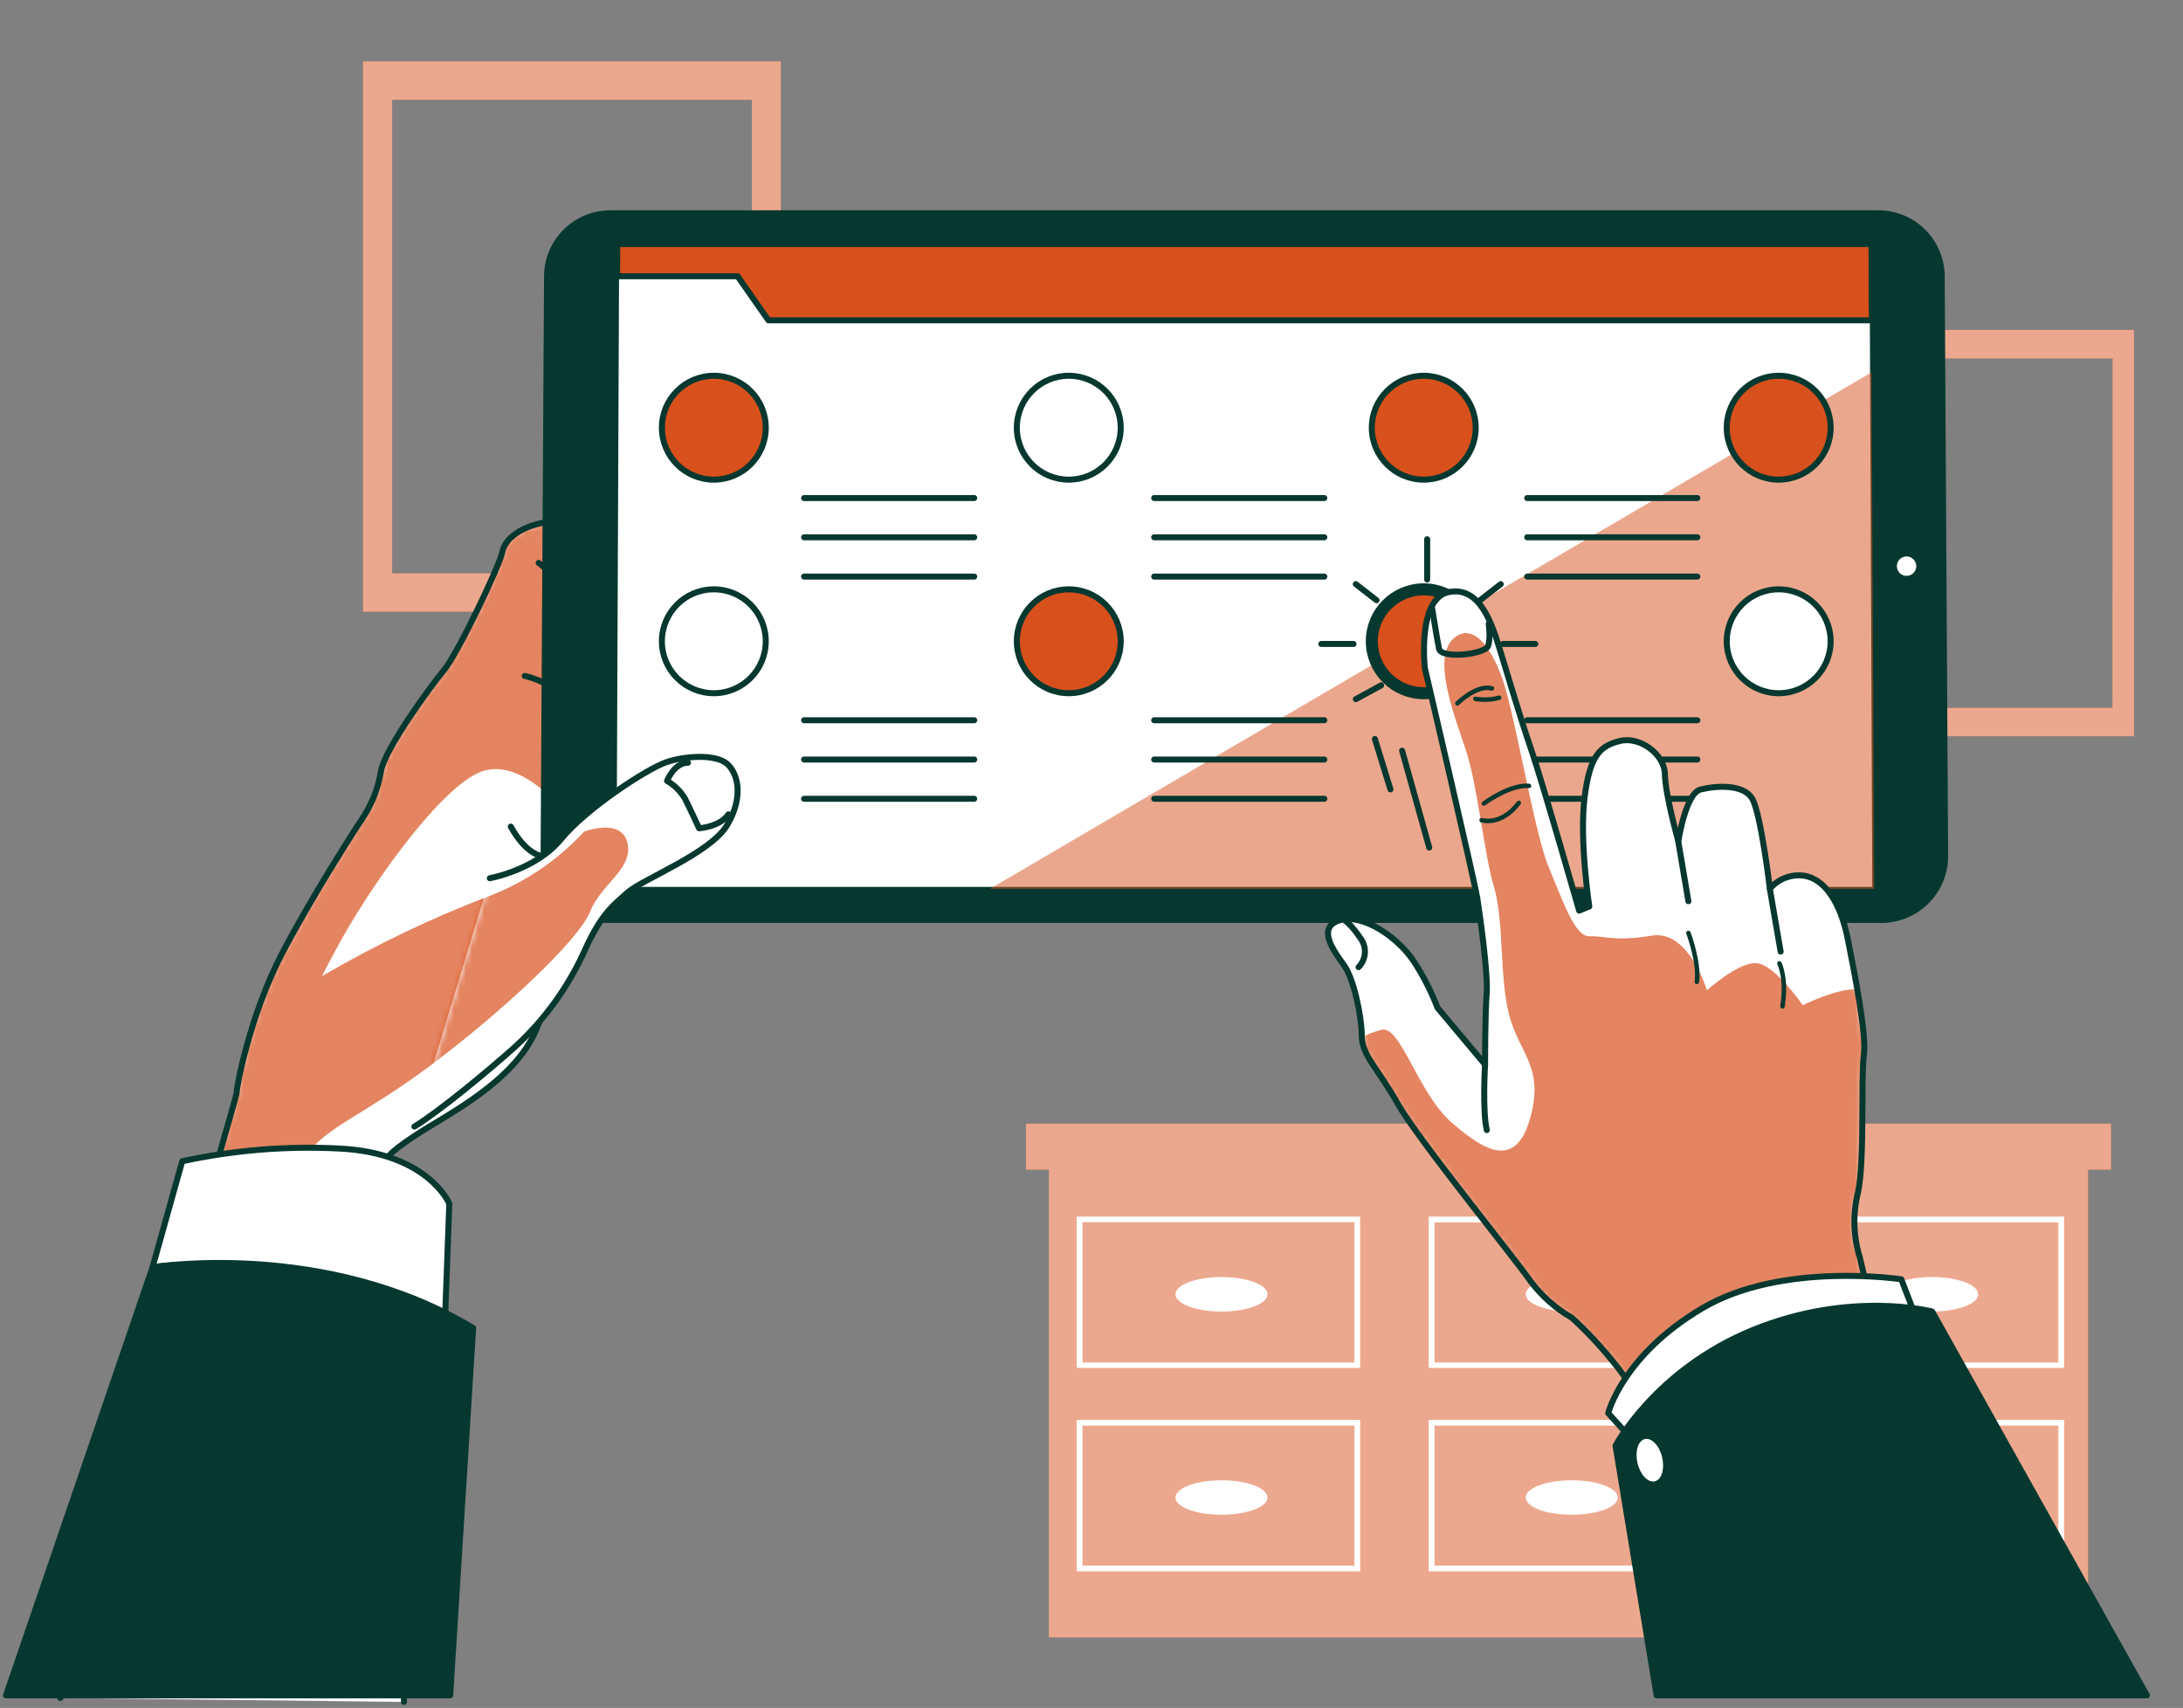
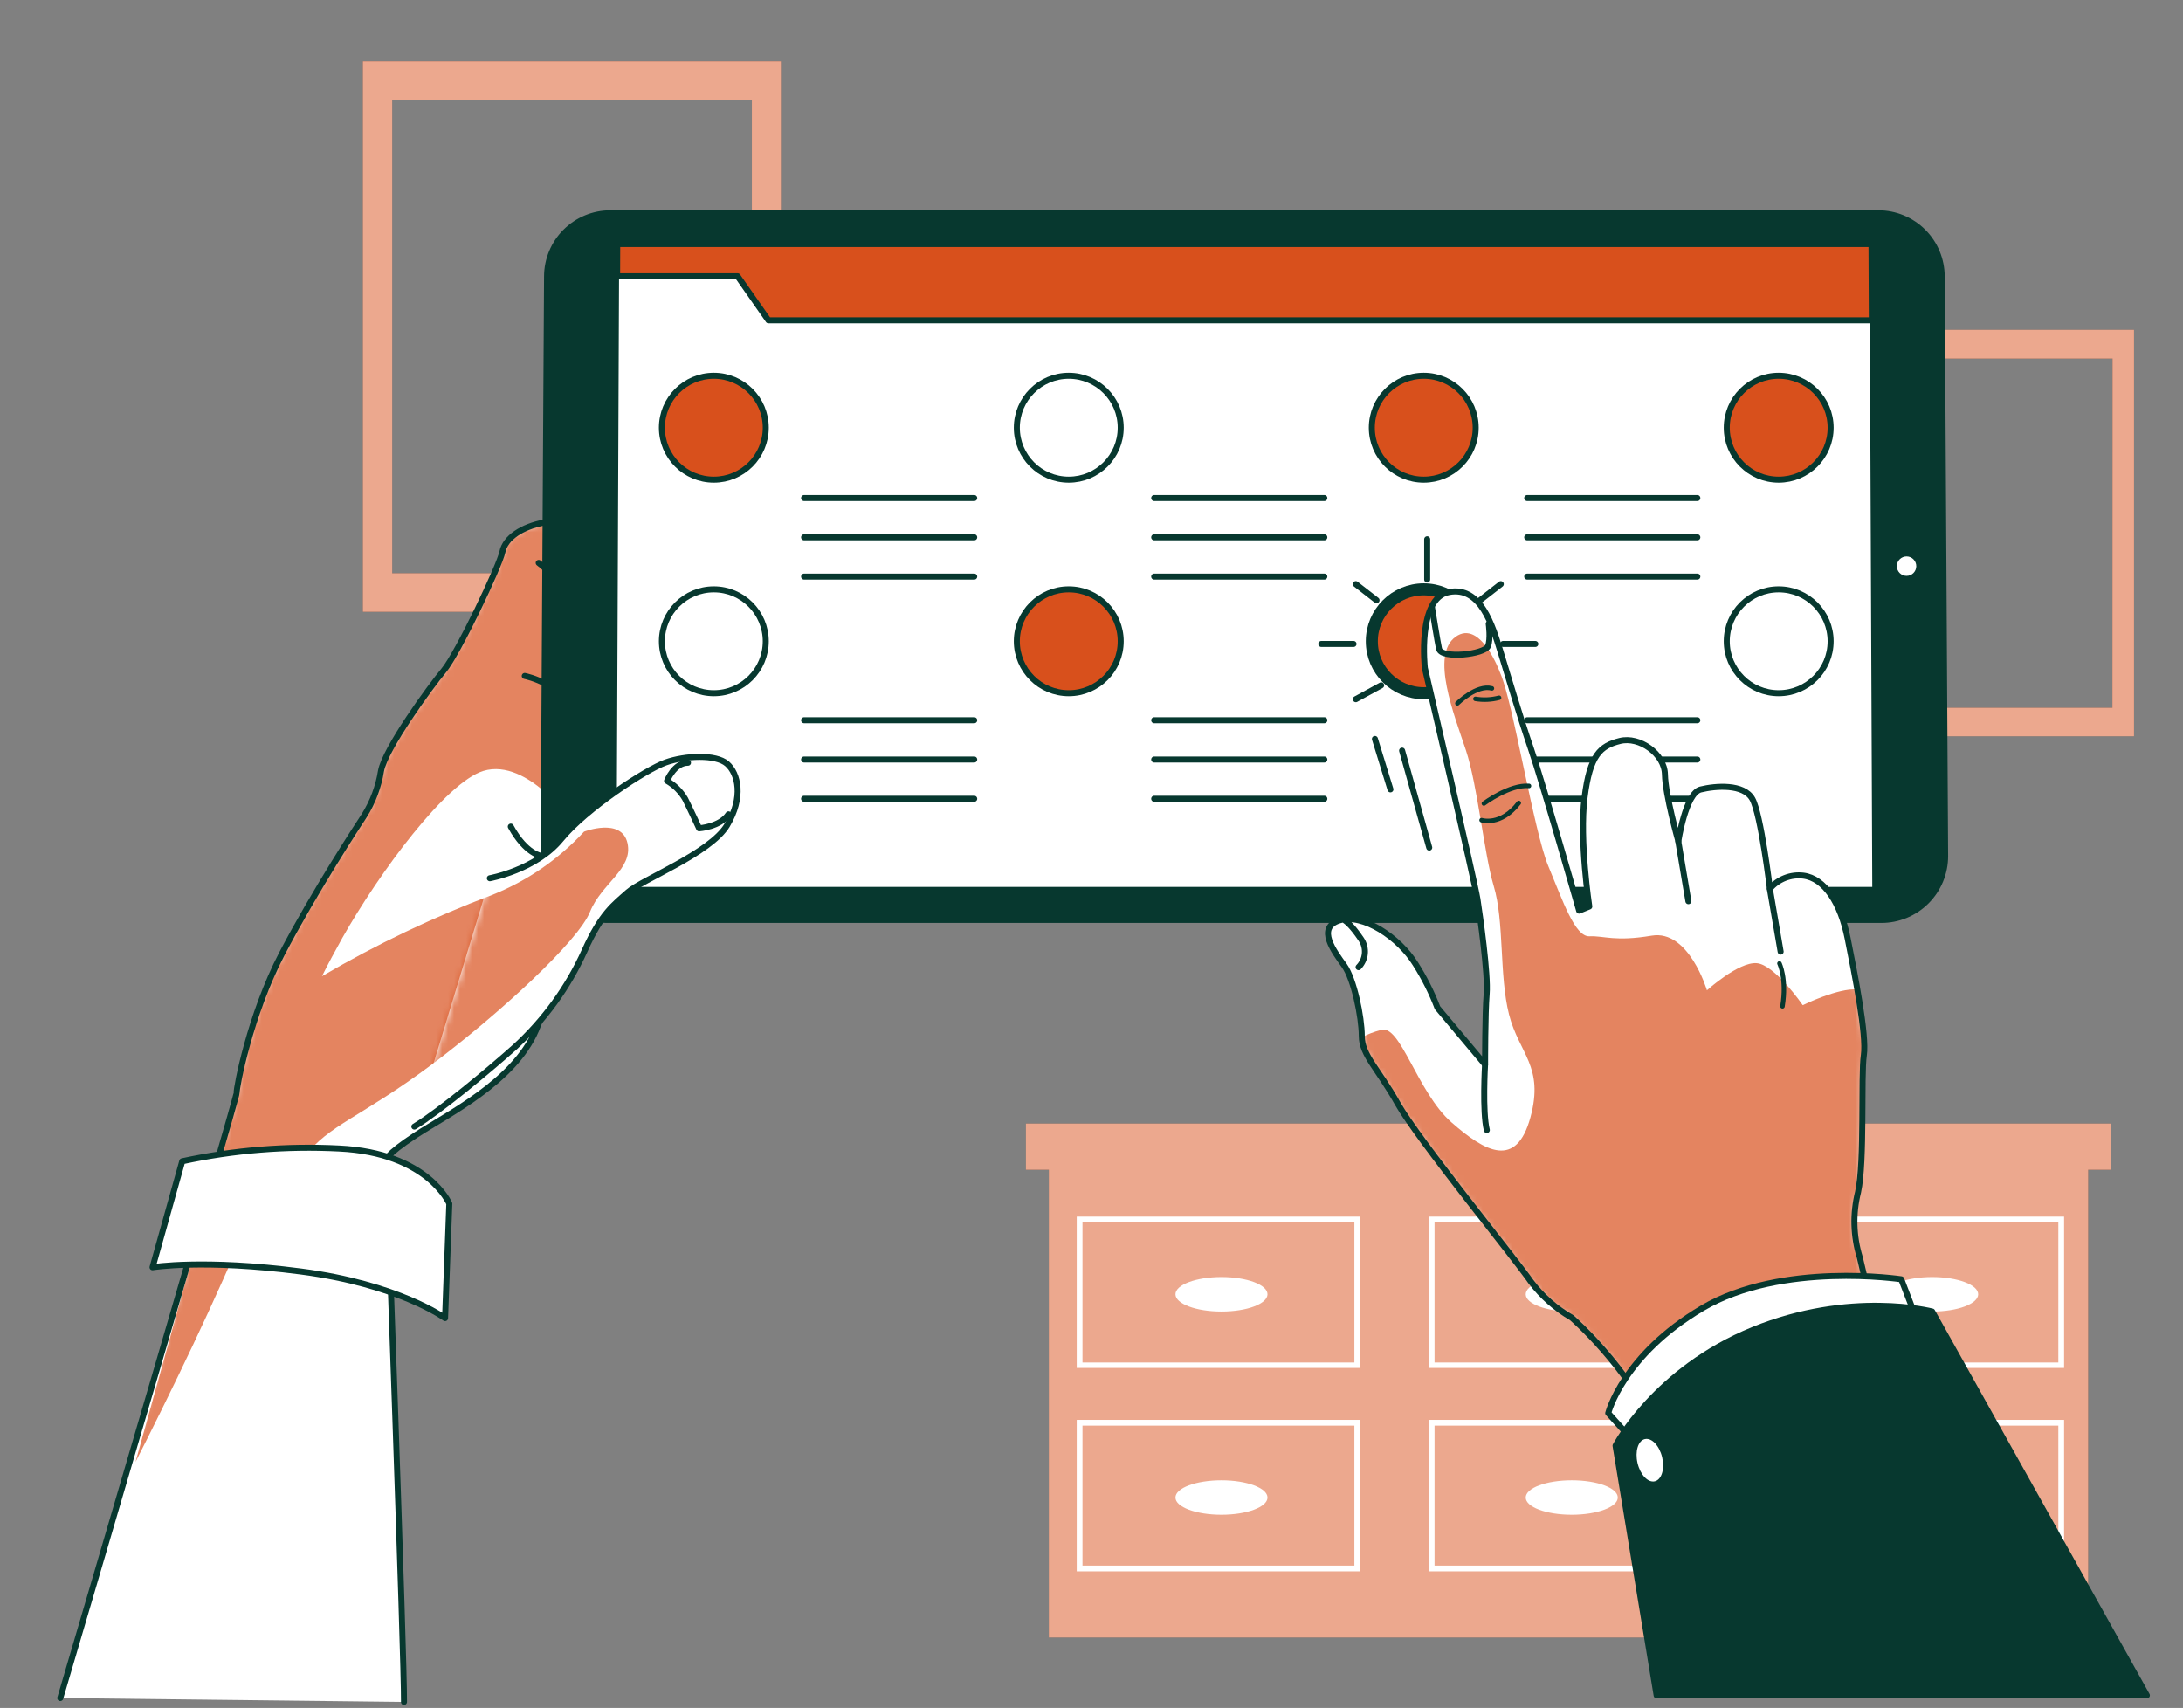
<svg xmlns="http://www.w3.org/2000/svg" width="363" height="284" viewBox="0 0 363 284" fill="none">
  <rect x="0" y="0" width="363" height="284" fill="#808080" stroke="none" />
  <path d="M351.034 186.844H347.217H174.415H170.598V194.497H174.415V272.279H347.217V194.497H351.034V186.844Z" fill="#D8501C" />
  <path opacity="0.5" d="M351.034 186.844H347.217H174.415H170.598V194.497H174.415V272.279H347.217V194.497H351.034V186.844Z" fill="white" />
  <path d="M179.044 227.463H226.171V202.303H179.044V227.463ZM180.001 203.232H225.214V226.561H180.001V203.232Z" fill="white" />
  <path d="M237.569 227.463H284.704V202.303H237.569V227.463ZM238.543 203.259H283.765V226.561H238.543V203.259Z" fill="white" />
  <path d="M296.102 202.303V227.463H343.228V202.303H296.102ZM342.271 226.561H297.058V203.259H342.271V226.561Z" fill="white" />
  <path d="M179.044 261.287H226.171V236.1H179.044V261.287ZM180.001 237.056H225.214V260.331H180.001V237.056Z" fill="white" />
  <path d="M237.569 261.287H284.704V236.1H237.569V261.287ZM238.543 237.056H283.765V260.331H238.543V237.056Z" fill="white" />
  <path d="M296.102 261.287H343.228V236.1H296.102V261.287ZM297.058 237.056H342.271V260.331H297.058V237.056Z" fill="white" />
  <path d="M203.113 218.087C207.34 218.087 210.766 216.802 210.766 215.217C210.766 213.633 207.34 212.348 203.113 212.348C198.887 212.348 195.461 213.633 195.461 215.217C195.461 216.802 198.887 218.087 203.113 218.087Z" fill="white" />
  <path d="M261.358 218.087C265.584 218.087 269.011 216.802 269.011 215.217C269.011 213.633 265.584 212.348 261.358 212.348C257.131 212.348 253.705 213.633 253.705 215.217C253.705 216.802 257.131 218.087 261.358 218.087Z" fill="white" />
  <path d="M321.29 218.087C325.516 218.087 328.943 216.802 328.943 215.217C328.943 213.633 325.516 212.348 321.29 212.348C317.063 212.348 313.637 213.633 313.637 215.217C313.637 216.802 317.063 218.087 321.29 218.087Z" fill="white" />
  <path d="M203.113 246.145C198.89 246.145 195.461 247.426 195.461 249.014C195.461 250.603 198.89 251.875 203.113 251.875C207.337 251.875 210.766 250.594 210.766 249.014C210.766 247.435 207.337 246.145 203.113 246.145Z" fill="white" />
  <path d="M261.358 246.145C257.134 246.145 253.705 247.426 253.705 249.014C253.705 250.603 257.134 251.875 261.358 251.875C265.581 251.875 269.011 250.594 269.011 249.014C269.011 247.435 265.617 246.145 261.358 246.145Z" fill="white" />
  <path d="M321.29 246.145C317.067 246.145 313.646 247.426 313.646 249.014C313.646 250.603 317.067 251.875 321.29 251.875C325.514 251.875 328.943 250.594 328.943 249.014C328.943 247.435 325.523 246.145 321.29 246.145Z" fill="white" />
  <path d="M60.354 10.207V101.716H129.843V10.207H60.354ZM125.024 95.335H65.21V16.596H125.024V95.335Z" fill="#D8501C" />
  <path opacity="0.5" d="M60.354 10.207V101.716H129.843V10.207H60.354ZM125.024 95.335H65.21V16.596H125.024V95.335Z" fill="white" />
  <path d="M303.521 54.852V122.427H354.852V54.852H303.521ZM351.269 117.708H307.13V59.608H351.296L351.269 117.708Z" fill="#D8501C" />
  <path opacity="0.5" d="M303.521 54.852V122.427H354.852V54.852H303.521ZM351.269 117.708H307.13V59.608H351.296L351.269 117.708Z" fill="white" />
  <path d="M10.024 282.35C12.614 273.578 39.444 182.394 39.354 181.708C39.264 181.022 41.547 168.776 46.889 158.569C52.232 148.362 59.65 136.991 60.58 135.602C61.994 133.337 62.94 130.811 63.359 128.174C64.054 124.465 71.481 114.25 73.801 111.47C76.12 108.69 83.078 94.071 83.547 91.751C84.016 89.432 86.787 87.573 90.505 86.878C94.223 86.183 99.322 85.488 99.322 85.488C100.266 86.599 100.834 87.979 100.947 89.432C100.947 91.517 92.59 141.395 92.13 149.752C91.669 158.109 92.825 162.738 89.115 171.33C85.406 179.921 74.496 185.246 69.162 188.729C63.829 192.213 64.235 192.934 64.235 192.934C64.235 192.934 67.249 276.439 67.177 282.999" fill="white" />
  <mask id="mask0_1688_1106" style="mask-type:luminance" maskUnits="userSpaceOnUse" x="10" y="85" width="91" height="198">
    <path d="M10.024 282.35C12.614 273.578 39.444 182.394 39.353 181.708C39.263 181.022 41.546 168.776 46.889 158.569C52.231 148.362 59.65 136.991 60.579 135.602C61.994 133.337 62.939 130.811 63.359 128.174C64.054 124.465 71.481 114.25 73.8 111.47C76.119 108.69 83.077 94.071 83.547 91.751C84.016 89.432 86.786 87.573 90.504 86.878C94.223 86.183 99.322 85.488 99.322 85.488C100.265 86.599 100.834 87.979 100.946 89.432C100.946 91.517 92.589 141.395 92.129 149.752C91.669 158.109 92.824 162.738 89.115 171.33C85.406 179.921 74.495 185.246 69.161 188.729C63.828 192.213 64.234 192.934 64.234 192.934C64.234 192.934 67.248 276.439 67.176 282.999" fill="white" />
  </mask>
  <g mask="url(#mask0_1688_1106)">
    <g style="mix-blend-mode:multiply" opacity="0.7">
      <path d="M104.339 140.205C103.374 135.882 97.12 138.283 97.12 138.283C92.861 142.905 87.618 146.51 81.778 148.833C72.003 152.529 62.557 157.042 53.54 162.324C54.569 160.258 55.688 158.173 56.897 156.007C63.133 144.979 74.161 130.116 80.361 128.193C84.187 127.02 88.005 129.448 90.387 131.505L90.658 86.834H90.504C86.786 87.529 84.007 89.388 83.547 91.707C83.086 94.027 76.119 108.637 73.8 111.426C71.481 114.214 64.054 124.421 63.359 128.13C62.939 130.767 61.994 133.293 60.579 135.558C59.677 136.947 52.222 148.309 46.889 158.525C41.555 168.741 39.263 180.969 39.353 181.664C39.417 182.169 29.093 219.567 22.532 243.103C27.946 232.454 36.366 215.226 41.483 202.493C43.496 202.294 47.394 196.843 50.625 192.403C54.461 187.133 60.209 185.689 71.725 177.061C83.24 168.434 96.172 156.44 98.094 151.648C100.016 146.856 105.296 144.519 104.339 140.205Z" fill="#D8501C" />
    </g>
  </g>
  <path d="M10.024 282.35C12.614 273.578 39.444 182.394 39.354 181.708C39.264 181.022 41.547 168.776 46.889 158.569C52.232 148.362 59.65 136.991 60.58 135.602C61.994 133.337 62.94 130.811 63.359 128.174C64.054 124.465 71.481 114.25 73.801 111.47C76.12 108.69 83.078 94.071 83.547 91.751C84.016 89.432 86.787 87.573 90.505 86.878C94.223 86.183 99.322 85.488 99.322 85.488C100.266 86.599 100.834 87.979 100.947 89.432C100.947 91.517 92.59 141.395 92.13 149.752C91.669 158.109 92.825 162.738 89.115 171.33C85.406 179.921 74.496 185.246 69.162 188.729C63.829 192.213 64.235 192.934 64.235 192.934C64.235 192.934 67.249 276.439 67.177 282.999" stroke="#07382F" stroke-linecap="round" stroke-linejoin="round" />
  <path d="M90.036 142.324C90.036 142.324 87.491 142.09 84.937 137.451" stroke="#07382F" stroke-linecap="round" stroke-linejoin="round" />
  <path d="M87.257 112.4C87.257 112.4 94.477 113.79 95.379 119.819" stroke="#07382F" stroke-linecap="round" stroke-linejoin="round" />
  <path d="M89.576 93.602C91.172 94.817 92.494 96.356 93.454 98.118C94.413 99.88 94.99 101.826 95.144 103.826" stroke="#07382F" stroke-linecap="round" stroke-linejoin="round" />
  <path d="M323.51 142.343L322.941 45.988C322.939 43.18 321.822 40.487 319.835 38.502C317.848 36.517 315.155 35.402 312.346 35.402H101.488C98.68 35.402 95.988 36.518 94.003 38.503C92.017 40.488 90.902 43.181 90.902 45.988L90.325 142.343C90.323 143.748 90.599 145.139 91.136 146.437C91.673 147.735 92.461 148.914 93.454 149.908C94.447 150.901 95.627 151.689 96.925 152.226C98.223 152.763 99.614 153.038 101.019 153.037H312.816C314.22 153.038 315.612 152.763 316.91 152.226C318.208 151.689 319.387 150.901 320.38 149.908C321.373 148.914 322.161 147.735 322.698 146.437C323.235 145.139 323.511 143.748 323.51 142.343Z" fill="#07382F" stroke="#07382F" stroke-width="0.869" stroke-linecap="round" stroke-linejoin="round" />
  <path d="M311.66 147.803L311.2 40.582H102.634L102.183 147.803H311.66Z" fill="white" stroke="#07382F" stroke-width="0.652" stroke-linecap="round" stroke-linejoin="round" />
  <path d="M311.201 40.582H102.634L102.616 45.934H122.651L127.777 53.261H311.255L311.201 40.582Z" fill="#D8501C" stroke="#07382F" stroke-linecap="round" stroke-linejoin="round" />
  <g style="mix-blend-mode:multiply" opacity="0.5">
-     <path d="M311.201 61.916L164.597 147.803H311.661L311.201 61.916Z" fill="#D8501C" />
+     <path d="M311.201 61.916H311.661L311.201 61.916Z" fill="#D8501C" />
  </g>
  <path d="M318.649 94.163C318.661 93.271 317.947 92.538 317.055 92.527C316.163 92.515 315.43 93.229 315.419 94.121C315.407 95.013 316.121 95.746 317.013 95.757C317.905 95.769 318.638 95.055 318.649 94.163Z" fill="white" />
  <path d="M118.698 79.757C123.468 79.757 127.335 75.891 127.335 71.121C127.335 66.351 123.468 62.484 118.698 62.484C113.928 62.484 110.062 66.351 110.062 71.121C110.062 75.891 113.928 79.757 118.698 79.757Z" fill="#D8501C" stroke="#07382F" stroke-linecap="round" stroke-linejoin="round" />
  <path d="M118.698 115.269C123.468 115.269 127.335 111.402 127.335 106.633C127.335 101.863 123.468 97.996 118.698 97.996C113.928 97.996 110.062 101.863 110.062 106.633C110.062 111.402 113.928 115.269 118.698 115.269Z" fill="white" stroke="#07382F" stroke-linecap="round" stroke-linejoin="round" />
  <path d="M177.719 79.757C182.489 79.757 186.356 75.891 186.356 71.121C186.356 66.351 182.489 62.484 177.719 62.484C172.949 62.484 169.083 66.351 169.083 71.121C169.083 75.891 172.949 79.757 177.719 79.757Z" fill="white" stroke="#07382F" stroke-linecap="round" stroke-linejoin="round" />
  <path d="M177.719 115.269C182.489 115.269 186.356 111.402 186.356 106.633C186.356 101.863 182.489 97.996 177.719 97.996C172.949 97.996 169.083 101.863 169.083 106.633C169.083 111.402 172.949 115.269 177.719 115.269Z" fill="#D8501C" stroke="#07382F" stroke-linecap="round" stroke-linejoin="round" />
  <path d="M236.748 79.757C241.518 79.757 245.385 75.891 245.385 71.121C245.385 66.351 241.518 62.484 236.748 62.484C231.979 62.484 228.112 66.351 228.112 71.121C228.112 75.891 231.979 79.757 236.748 79.757Z" fill="#D8501C" stroke="#07382F" stroke-linecap="round" stroke-linejoin="round" />
  <path d="M236.748 115.269C241.518 115.269 245.385 111.402 245.385 106.633C245.385 101.863 241.518 97.996 236.748 97.996C231.979 97.996 228.112 101.863 228.112 106.633C228.112 111.402 231.979 115.269 236.748 115.269Z" fill="#D8501C" stroke="#07382F" stroke-width="2" stroke-linecap="round" stroke-linejoin="round" />
  <path d="M295.768 79.757C300.538 79.757 304.405 75.891 304.405 71.121C304.405 66.351 300.538 62.484 295.768 62.484C290.999 62.484 287.132 66.351 287.132 71.121C287.132 75.891 290.999 79.757 295.768 79.757Z" fill="#D8501C" stroke="#07382F" stroke-linecap="round" stroke-linejoin="round" />
  <path d="M295.768 115.269C300.538 115.269 304.405 111.402 304.405 106.633C304.405 101.863 300.538 97.996 295.768 97.996C290.999 97.996 287.132 101.863 287.132 106.633C287.132 111.402 290.999 115.269 295.768 115.269Z" fill="white" stroke="#07382F" stroke-linecap="round" stroke-linejoin="round" />
  <path d="M133.706 82.816H161.998" stroke="#07382F" stroke-linecap="round" stroke-linejoin="round" />
  <path d="M133.706 89.342H161.998" stroke="#07382F" stroke-linecap="round" stroke-linejoin="round" />
  <path d="M133.706 95.875H161.998" stroke="#07382F" stroke-linecap="round" stroke-linejoin="round" />
  <path d="M191.924 82.816H220.216" stroke="#07382F" stroke-linecap="round" stroke-linejoin="round" />
  <path d="M191.924 89.342H220.216" stroke="#07382F" stroke-linecap="round" stroke-linejoin="round" />
  <path d="M191.924 95.875H220.216" stroke="#07382F" stroke-linecap="round" stroke-linejoin="round" />
  <path d="M253.95 82.816H282.241" stroke="#07382F" stroke-linecap="round" stroke-linejoin="round" />
  <path d="M253.95 89.342H282.241" stroke="#07382F" stroke-linecap="round" stroke-linejoin="round" />
  <path d="M253.95 95.875H282.241" stroke="#07382F" stroke-linecap="round" stroke-linejoin="round" />
  <path d="M133.706 119.764H161.998" stroke="#07382F" stroke-linecap="round" stroke-linejoin="round" />
  <path d="M133.706 126.297H161.998" stroke="#07382F" stroke-linecap="round" stroke-linejoin="round" />
  <path d="M133.706 132.822H161.998" stroke="#07382F" stroke-linecap="round" stroke-linejoin="round" />
  <path d="M191.924 119.764H220.216" stroke="#07382F" stroke-linecap="round" stroke-linejoin="round" />
  <path d="M191.924 126.297H220.216" stroke="#07382F" stroke-linecap="round" stroke-linejoin="round" />
  <path d="M191.924 132.822H220.216" stroke="#07382F" stroke-linecap="round" stroke-linejoin="round" />
  <path d="M253.95 119.764H282.241" stroke="#07382F" stroke-linecap="round" stroke-linejoin="round" />
  <path d="M253.95 126.297H282.241" stroke="#07382F" stroke-linecap="round" stroke-linejoin="round" />
  <path d="M253.95 132.822H282.241" stroke="#07382F" stroke-linecap="round" stroke-linejoin="round" />
  <path d="M219.709 107.076H225.07" stroke="#07382F" stroke-linecap="round" stroke-linejoin="round" />
  <path d="M237.317 96.362V89.666" stroke="#07382F" stroke-linecap="round" stroke-linejoin="round" />
  <path d="M225.45 97.129L228.897 99.809" stroke="#07382F" stroke-linecap="round" stroke-linejoin="round" />
  <path d="M229.664 113.961L225.45 116.262" stroke="#07382F" stroke-linecap="round" stroke-linejoin="round" />
  <path d="M255.302 107.076H249.941" stroke="#07382F" stroke-linecap="round" stroke-linejoin="round" />
  <path d="M249.555 97.129L246.116 99.809" stroke="#07382F" stroke-linecap="round" stroke-linejoin="round" />
  <path d="M233.147 124.816L237.66 140.934" stroke="#07382F" stroke-linecap="round" stroke-linejoin="round" />
  <path d="M228.626 122.877L231.207 131.261" stroke="#07382F" stroke-linecap="round" stroke-linejoin="round" />
  <path d="M339.835 276.375C339.835 276.375 318.402 236.847 315.352 229.916C312.302 222.986 310 212.066 309.251 209.07C308.168 205.554 308.068 201.809 308.963 198.24C310.091 193.186 309.423 178.765 309.928 175.453C310.434 172.141 308.385 161.781 307.221 155.978C306.057 150.175 303.421 146.051 299.866 145.6C298.832 145.476 297.783 145.61 296.813 145.989C295.843 146.369 294.982 146.982 294.307 147.775C294.307 147.775 292.827 135.42 291.392 132.857C289.957 130.294 285.282 130.664 282.782 131.278C280.282 131.892 279.082 139.888 279.082 139.888C279.082 139.888 276.916 132.208 276.853 128.778C276.79 125.349 272.621 122.398 269.372 123.21C266.123 124.022 264.372 125.511 263.488 132.623C262.603 139.734 264.273 150.735 264.273 150.735L262.585 151.421C262.585 151.421 256.503 130.123 254.572 124.501C252.64 118.878 250.781 112.444 249.482 108.256C248.182 104.069 246.251 97.427 240.935 98.447C235.62 99.467 236.929 111.081 236.929 111.081C236.929 111.081 245.24 146.674 245.673 149.481C246.107 152.287 247.478 162.034 247.208 165.283C246.937 168.531 246.946 177.014 246.946 177.014L239.031 167.575C238.056 165.021 236.826 162.572 235.358 160.265C232.651 155.897 226.632 151.827 222.724 153.045C218.816 154.264 221.903 158.289 223.518 160.536C225.134 162.783 226.442 169.091 226.442 172.268C226.442 175.444 229.149 177.682 232.416 183.512C235.683 189.342 252.081 209.485 254.563 213.113C256.4 215.55 258.712 217.592 261.358 219.114C261.358 219.114 270.834 227.371 275.256 237.677C279.678 247.984 293.242 277.575 293.242 277.575" fill="white" />
  <mask id="mask1_1688_1106" style="mask-type:luminance" maskUnits="userSpaceOnUse" x="220" y="98" width="120" height="180">
    <path d="M339.837 276.375C339.837 276.375 318.404 236.847 315.354 229.916C312.303 222.986 310.002 212.066 309.253 209.07C308.17 205.554 308.07 201.809 308.964 198.24C310.092 193.186 309.424 178.765 309.93 175.453C310.435 172.141 308.387 161.781 307.222 155.978C306.058 150.175 303.423 146.051 299.867 145.6C298.833 145.476 297.785 145.61 296.815 145.989C295.845 146.369 294.984 146.982 294.308 147.775C294.308 147.775 292.828 135.42 291.393 132.857C289.959 130.294 285.284 130.664 282.784 131.278C280.284 131.892 279.084 139.888 279.084 139.888C279.084 139.888 276.918 132.208 276.855 128.778C276.792 125.349 272.622 122.398 269.374 123.21C266.125 124.022 264.374 125.511 263.49 132.623C262.605 139.734 264.275 150.735 264.275 150.735L262.587 151.421C262.587 151.421 256.505 130.123 254.573 124.501C252.642 118.878 250.783 112.444 249.483 108.256C248.184 104.069 246.253 97.427 240.937 98.447C235.622 99.467 236.93 111.081 236.93 111.081C236.93 111.081 245.242 146.674 245.675 149.481C246.108 152.287 247.48 162.034 247.209 165.283C246.939 168.531 246.948 177.014 246.948 177.014L239.033 167.575C238.058 165.021 236.827 162.572 235.36 160.265C232.653 155.897 226.633 151.827 222.726 153.045C218.818 154.264 221.904 158.289 223.52 160.536C225.135 162.783 226.444 169.091 226.444 172.268C226.444 175.444 229.151 177.682 232.418 183.512C235.685 189.342 252.083 209.485 254.564 213.113C256.402 215.55 258.713 217.592 261.36 219.114C261.36 219.114 270.836 227.371 275.258 237.677C279.68 247.984 293.243 277.575 293.243 277.575" fill="white" />
  </mask>
  <g mask="url(#mask1_1688_1106)">
    <g style="mix-blend-mode:multiply" opacity="0.7">
      <path d="M307.383 266.971C311.814 262.91 312.915 230.106 312.356 217.896C312.356 217.796 312.356 217.679 312.356 217.571C310.777 213.492 309.549 210.18 309.269 209.069C308.186 205.554 308.086 201.808 308.981 198.24C310.109 193.186 309.441 178.765 309.946 175.453C310.244 173.495 309.639 169.037 308.863 164.524C305.651 164.245 299.767 167.141 299.767 167.141C299.767 167.141 295.128 160.391 292.105 160.156C289.082 159.922 283.838 164.669 283.838 164.669C283.838 164.669 280.833 154.543 274.66 155.581C268.487 156.619 266.755 155.581 264.318 155.689C261.882 155.798 259.905 149.868 257.469 144.048C255.032 138.227 251.539 116.46 249.473 111.947C249.473 111.947 246.233 102.869 242.037 105.892C237.84 108.915 241.784 118.797 243.751 124.726C245.719 130.655 246.774 141.918 248.372 147.287C250.177 153.271 249.274 162.16 250.926 168.676C252.577 175.191 256.819 177.303 254.481 185.822C252.144 194.341 247.036 191.625 241.342 186.616C235.647 181.608 232.832 170.138 229.61 171.275C228.493 171.557 227.415 171.972 226.397 172.511C226.469 175.634 229.104 177.926 232.371 183.629C235.638 189.333 252.081 209.485 254.563 213.112C256.4 215.55 258.712 217.592 261.358 219.114C261.358 219.114 270.834 227.371 275.256 237.677C276.05 239.527 277.313 242.262 278.866 245.511C280.671 246.955 276.844 240.096 277.783 241.233C284.037 248.57 302.961 271.041 307.383 266.971Z" fill="#D8501C" />
    </g>
  </g>
  <path d="M339.835 276.375C339.835 276.375 318.402 236.847 315.352 229.916C312.302 222.986 310 212.066 309.251 209.07C308.168 205.554 308.068 201.809 308.963 198.24C310.091 193.186 309.423 178.765 309.928 175.453C310.434 172.141 308.385 161.781 307.221 155.978C306.057 150.175 303.421 146.051 299.866 145.6C298.832 145.476 297.783 145.61 296.813 145.989C295.843 146.369 294.982 146.982 294.307 147.775C294.307 147.775 292.827 135.42 291.392 132.857C289.957 130.294 285.282 130.664 282.782 131.278C280.282 131.892 279.082 139.888 279.082 139.888C279.082 139.888 276.916 132.208 276.853 128.778C276.79 125.349 272.621 122.398 269.372 123.21C266.123 124.022 264.372 125.511 263.488 132.623C262.603 139.734 264.273 150.735 264.273 150.735L262.585 151.421C262.585 151.421 256.503 130.123 254.572 124.501C252.64 118.878 250.781 112.444 249.482 108.256C248.182 104.069 246.251 97.427 240.935 98.447C235.62 99.467 236.929 111.081 236.929 111.081C236.929 111.081 245.24 146.674 245.673 149.481C246.107 152.287 247.478 162.034 247.208 165.283C246.937 168.531 246.946 177.014 246.946 177.014L239.031 167.575C238.056 165.021 236.826 162.572 235.358 160.265C232.651 155.897 226.632 151.827 222.724 153.045C218.816 154.264 221.903 158.289 223.518 160.536C225.134 162.783 226.442 169.091 226.442 172.268C226.442 175.444 229.149 177.682 232.416 183.512C235.683 189.342 252.081 209.485 254.563 213.113C256.4 215.55 258.712 217.592 261.358 219.114C261.358 219.114 270.834 227.371 275.256 237.677C279.678 247.984 293.242 277.575 293.242 277.575" stroke="#07382F" stroke-linecap="round" stroke-linejoin="round" />
  <path d="M238.119 101.029C238.119 101.029 239.103 107.13 239.292 107.897C239.717 109.621 246.846 108.799 247.414 107.473C247.92 106.291 247.55 103.728 247.55 103.728" stroke="#07382F" stroke-linecap="round" stroke-linejoin="round" />
  <path d="M225.91 160.817C226.503 160.214 226.871 159.426 226.951 158.585C227.032 157.743 226.82 156.9 226.352 156.196C224.674 153.696 223.735 153.137 223.735 153.137" stroke="#07382F" stroke-linecap="round" stroke-linejoin="round" />
  <path d="M246.368 136.378C246.368 136.378 249.554 137.443 252.55 133.518" stroke="#07382F" stroke-width="0.75" stroke-linecap="round" stroke-linejoin="round" />
  <path d="M246.747 133.607C246.747 133.607 250.998 130.422 254.247 130.683" stroke="#07382F" stroke-width="0.75" stroke-linecap="round" stroke-linejoin="round" />
  <path d="M242.343 116.957C242.343 116.957 245.529 113.78 248.083 114.466" stroke="#07382F" stroke-width="0.75" stroke-linecap="round" stroke-linejoin="round" />
  <path d="M245.34 116.208C246.649 116.428 247.991 116.367 249.274 116.027" stroke="#07382F" stroke-width="0.75" stroke-linecap="round" stroke-linejoin="round" />
  <path d="M279.073 139.916L280.752 149.852" stroke="#07382F" stroke-linecap="round" stroke-linejoin="round" />
  <path d="M294.297 147.803L296.093 158.235" stroke="#07382F" stroke-linecap="round" stroke-linejoin="round" />
  <path d="M246.937 177.078C246.937 177.078 246.486 184.884 247.235 187.908" stroke="#07382F" stroke-linecap="round" stroke-linejoin="round" />
-   <path d="M280.761 155.141C280.761 155.141 282.611 160.041 282.16 163.263" stroke="#07382F" stroke-width="0.75" stroke-linecap="round" stroke-linejoin="round" />
  <path d="M295.895 160.203C295.895 160.203 297.149 162.73 296.4 167.333" stroke="#07382F" stroke-width="0.75" stroke-linecap="round" stroke-linejoin="round" />
  <path d="M81.454 146.034C81.454 146.034 89.116 144.645 93.285 139.546C97.454 134.447 107.435 127.94 110.684 126.785C113.933 125.63 119.041 125.386 120.9 127.011C122.759 128.635 123.68 132.579 120.9 137.226C118.12 141.874 106.786 146.242 104.421 148.354C102.057 150.465 100.017 151.837 97.202 158.1C94.461 164.167 90.516 169.614 85.605 174.11C81.192 178.053 73.079 184.786 68.901 187.331" fill="white" />
  <mask id="mask2_1688_1106" style="mask-type:luminance" maskUnits="userSpaceOnUse" x="68" y="125" width="55" height="63">
    <path d="M81.455 146.034C81.455 146.034 89.117 144.645 93.286 139.546C97.455 134.447 107.436 127.94 110.685 126.785C113.934 125.63 119.042 125.386 120.901 127.011C122.76 128.635 123.681 132.579 120.901 137.226C118.121 141.874 106.787 146.242 104.422 148.354C102.058 150.465 100.018 151.837 97.203 158.1C94.462 164.167 90.516 169.614 85.606 174.11C81.193 178.053 73.08 184.786 68.902 187.331" fill="white" />
  </mask>
  <g mask="url(#mask2_1688_1106)">
    <g style="mix-blend-mode:multiply" opacity="0.7">
      <path d="M104.341 140.205C103.375 135.882 97.121 138.283 97.121 138.283C92.862 142.905 87.619 146.51 81.78 148.833C72.005 152.529 62.559 157.042 53.542 162.324C54.571 160.258 55.69 158.173 56.899 156.007C63.135 144.979 74.163 130.116 80.363 128.193C84.189 127.02 88.007 129.448 90.389 131.505L90.66 86.834H90.506C86.788 87.529 84.009 89.388 83.549 91.707C83.088 94.027 76.121 108.637 73.802 111.426C71.483 114.214 64.055 124.421 63.361 128.13C62.941 130.767 61.996 133.293 60.581 135.558C59.678 136.947 52.224 148.309 46.891 158.525C41.557 168.741 39.265 180.969 39.355 181.664C39.418 182.169 29.094 219.567 22.534 243.103C27.948 232.454 36.368 215.226 41.485 202.493C43.498 202.294 47.396 196.843 50.627 192.403C54.462 187.133 60.211 185.689 71.726 177.061C83.242 168.434 96.174 156.44 98.096 151.648C100.018 146.856 105.298 144.519 104.341 140.205Z" fill="#D8501C" />
    </g>
  </g>
  <path d="M81.454 146.034C81.454 146.034 89.116 144.645 93.285 139.546C97.454 134.447 107.435 127.94 110.684 126.785C113.933 125.63 119.041 125.386 120.9 127.011C122.759 128.635 123.68 132.579 120.9 137.226C118.12 141.874 106.786 146.242 104.421 148.354C102.057 150.465 100.017 151.837 97.202 158.1C94.461 164.167 90.516 169.614 85.605 174.11C81.192 178.053 73.079 184.786 68.901 187.331" stroke="#07382F" stroke-linecap="round" stroke-linejoin="round" />
  <path d="M121.125 135.412C119.735 137.497 116.252 137.732 116.252 137.732C116.252 137.732 114.862 134.718 113.933 132.858C113.209 131.608 112.169 130.568 110.919 129.844C110.919 129.844 112.083 126.83 114.402 126.83" stroke="#07382F" stroke-linecap="round" stroke-linejoin="round" />
  <path d="M30.303 193.098C38.865 191.243 47.635 190.53 56.384 190.977C71.193 191.69 74.713 200.146 74.713 200.146L74.009 219.179C74.009 219.179 66.257 213.538 50.039 211.427C33.822 209.315 25.366 210.723 25.366 210.723L30.303 193.098Z" fill="white" stroke="#07382F" stroke-linecap="round" stroke-linejoin="round" />
-   <path d="M74.857 281.908L78.674 220.82C54.001 206.011 25.366 210.722 25.366 210.722L1 281.908H74.857Z" fill="#07382F" stroke="#07382F" stroke-linecap="round" stroke-linejoin="round" />
  <path d="M267.422 234.98C267.422 234.98 269.832 225.359 283.062 217.535C296.292 209.711 316.155 212.725 316.155 212.725L319.16 220.54C319.16 220.54 302.916 219.945 290.886 226.56C278.857 233.175 272.837 240.999 272.837 240.999L267.422 234.98Z" fill="white" stroke="#07382F" stroke-linecap="round" stroke-linejoin="round" />
  <path d="M356.991 281.907L321.29 218.085C321.29 218.085 307.754 214.53 291.509 221.145C275.265 227.76 268.641 240.394 268.641 240.394L275.473 281.907H356.991Z" fill="#07382F" stroke="#07382F" stroke-linecap="round" stroke-linejoin="round" />
  <path d="M276.392 242.326C276.844 244.267 276.302 246.053 275.165 246.315C274.028 246.577 272.747 245.223 272.295 243.283C271.844 241.343 272.386 239.556 273.514 239.294C274.642 239.032 275.932 240.386 276.392 242.326Z" fill="white" />
</svg>